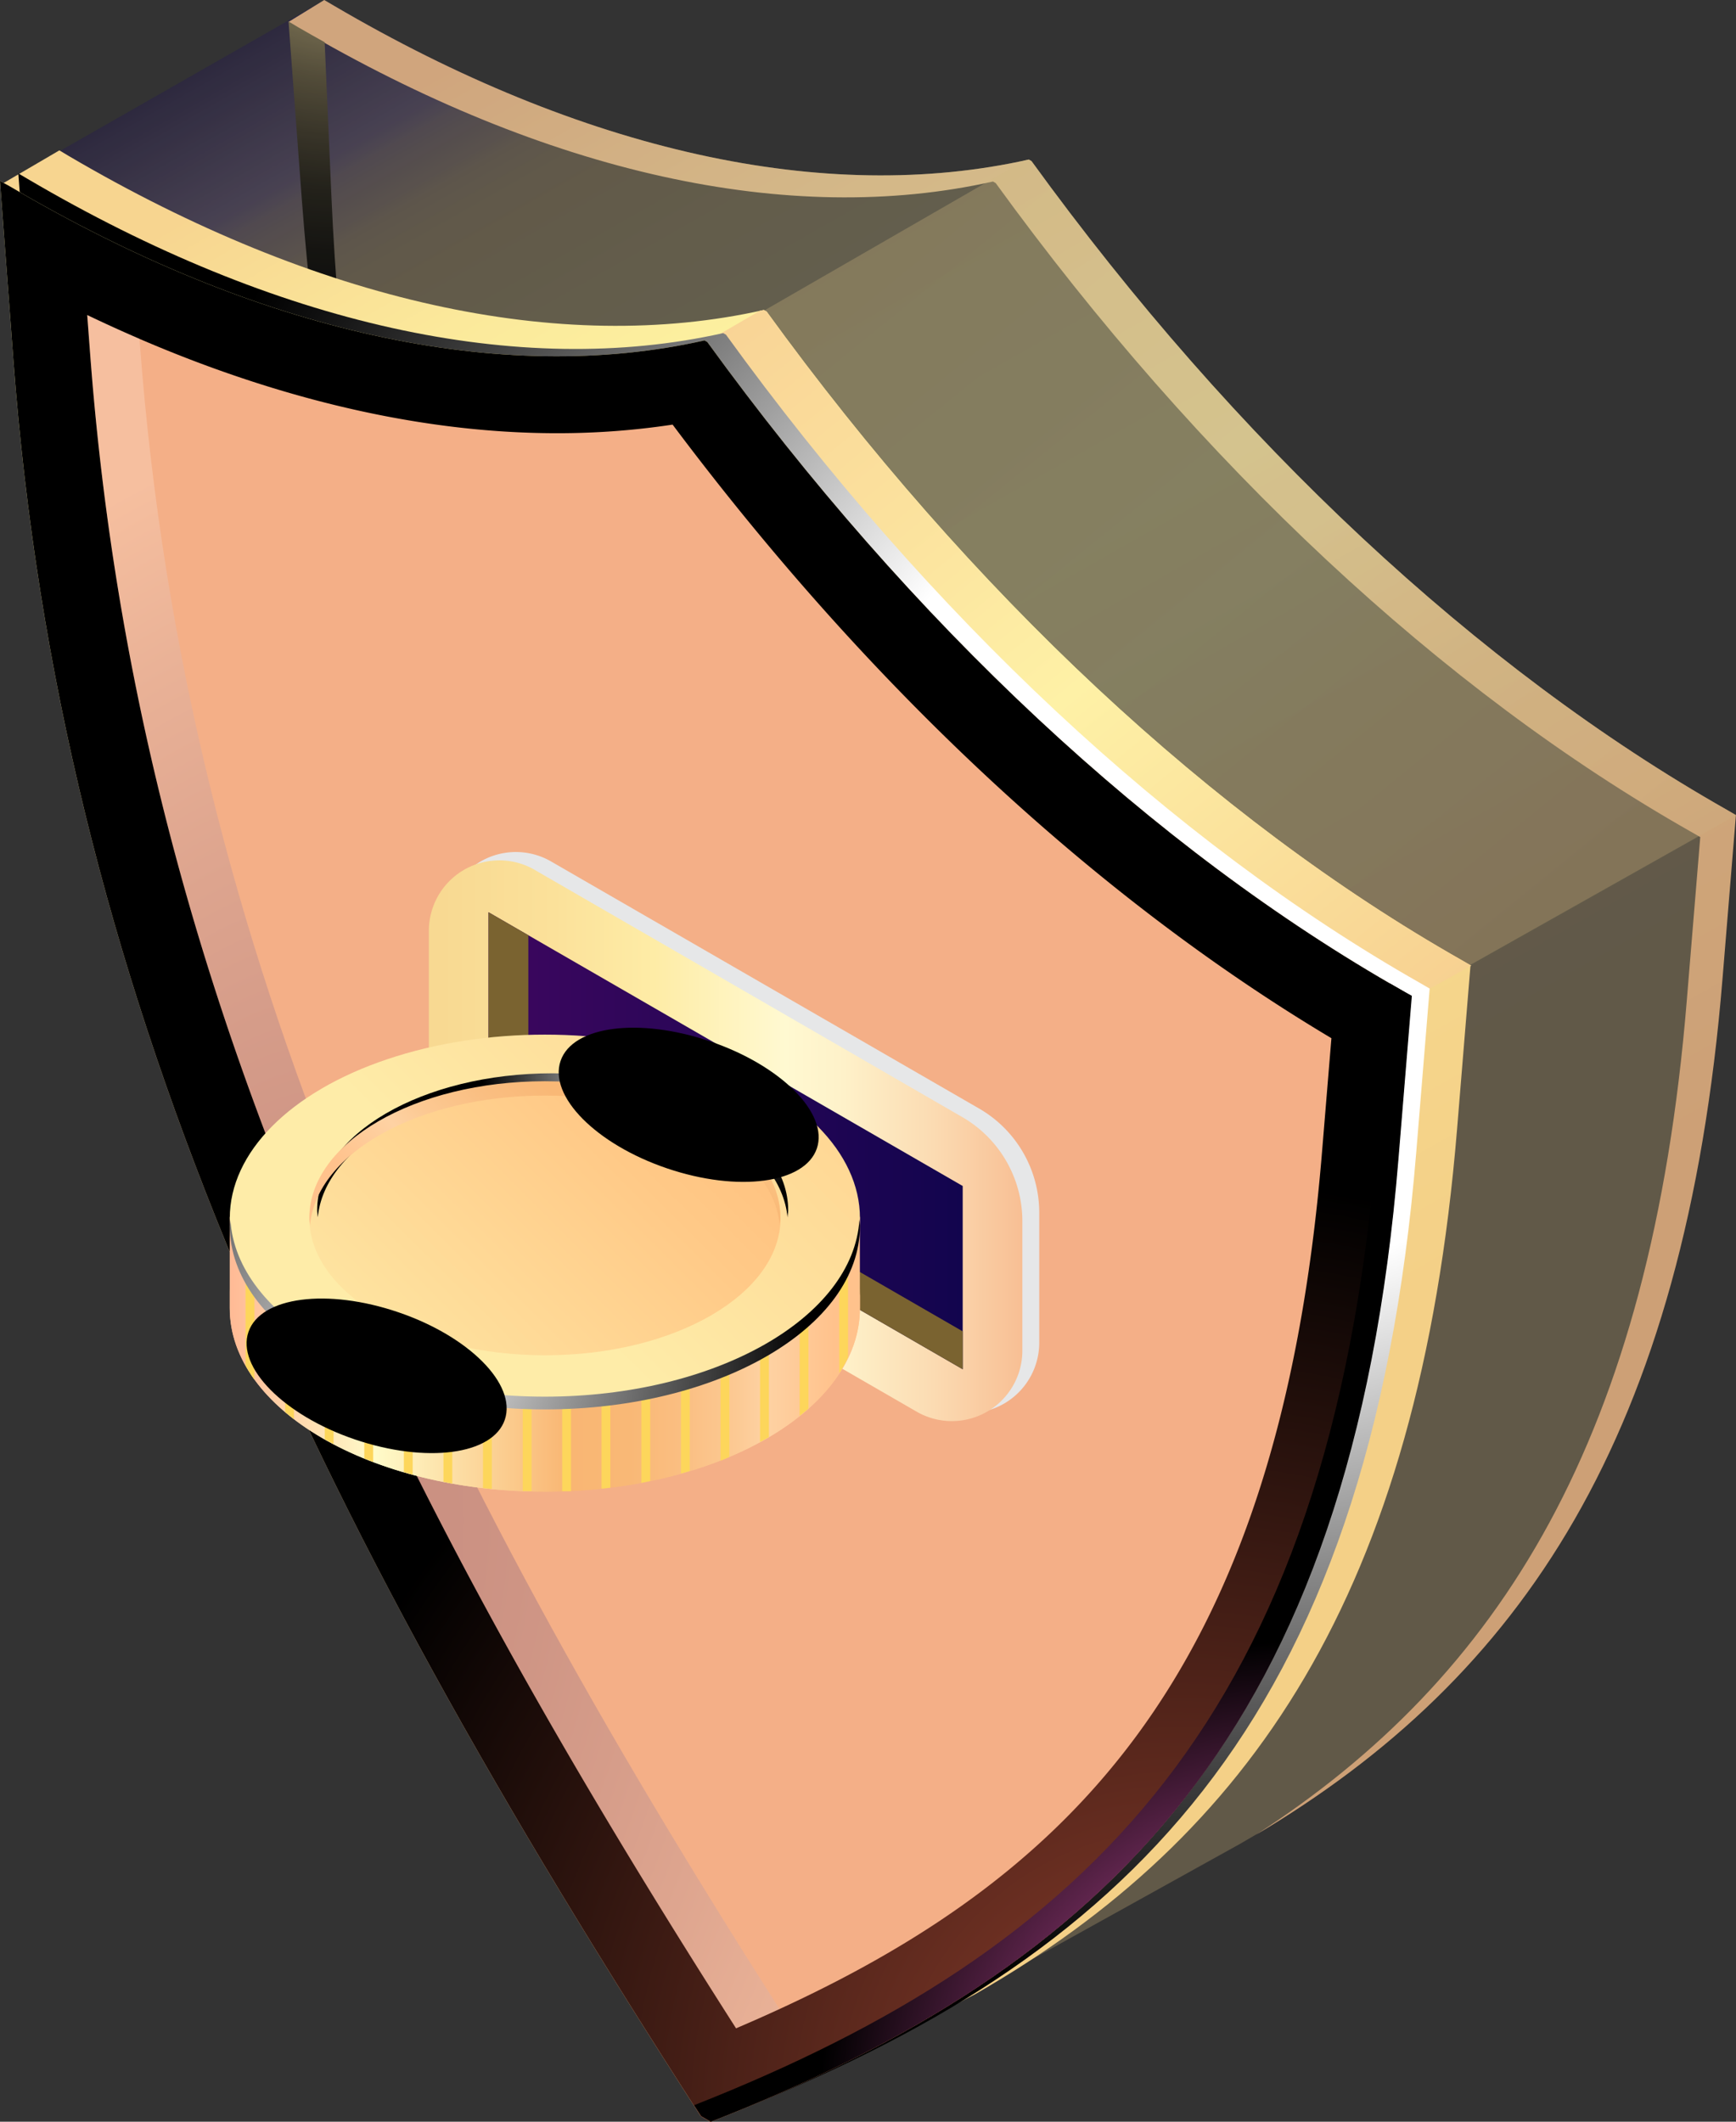
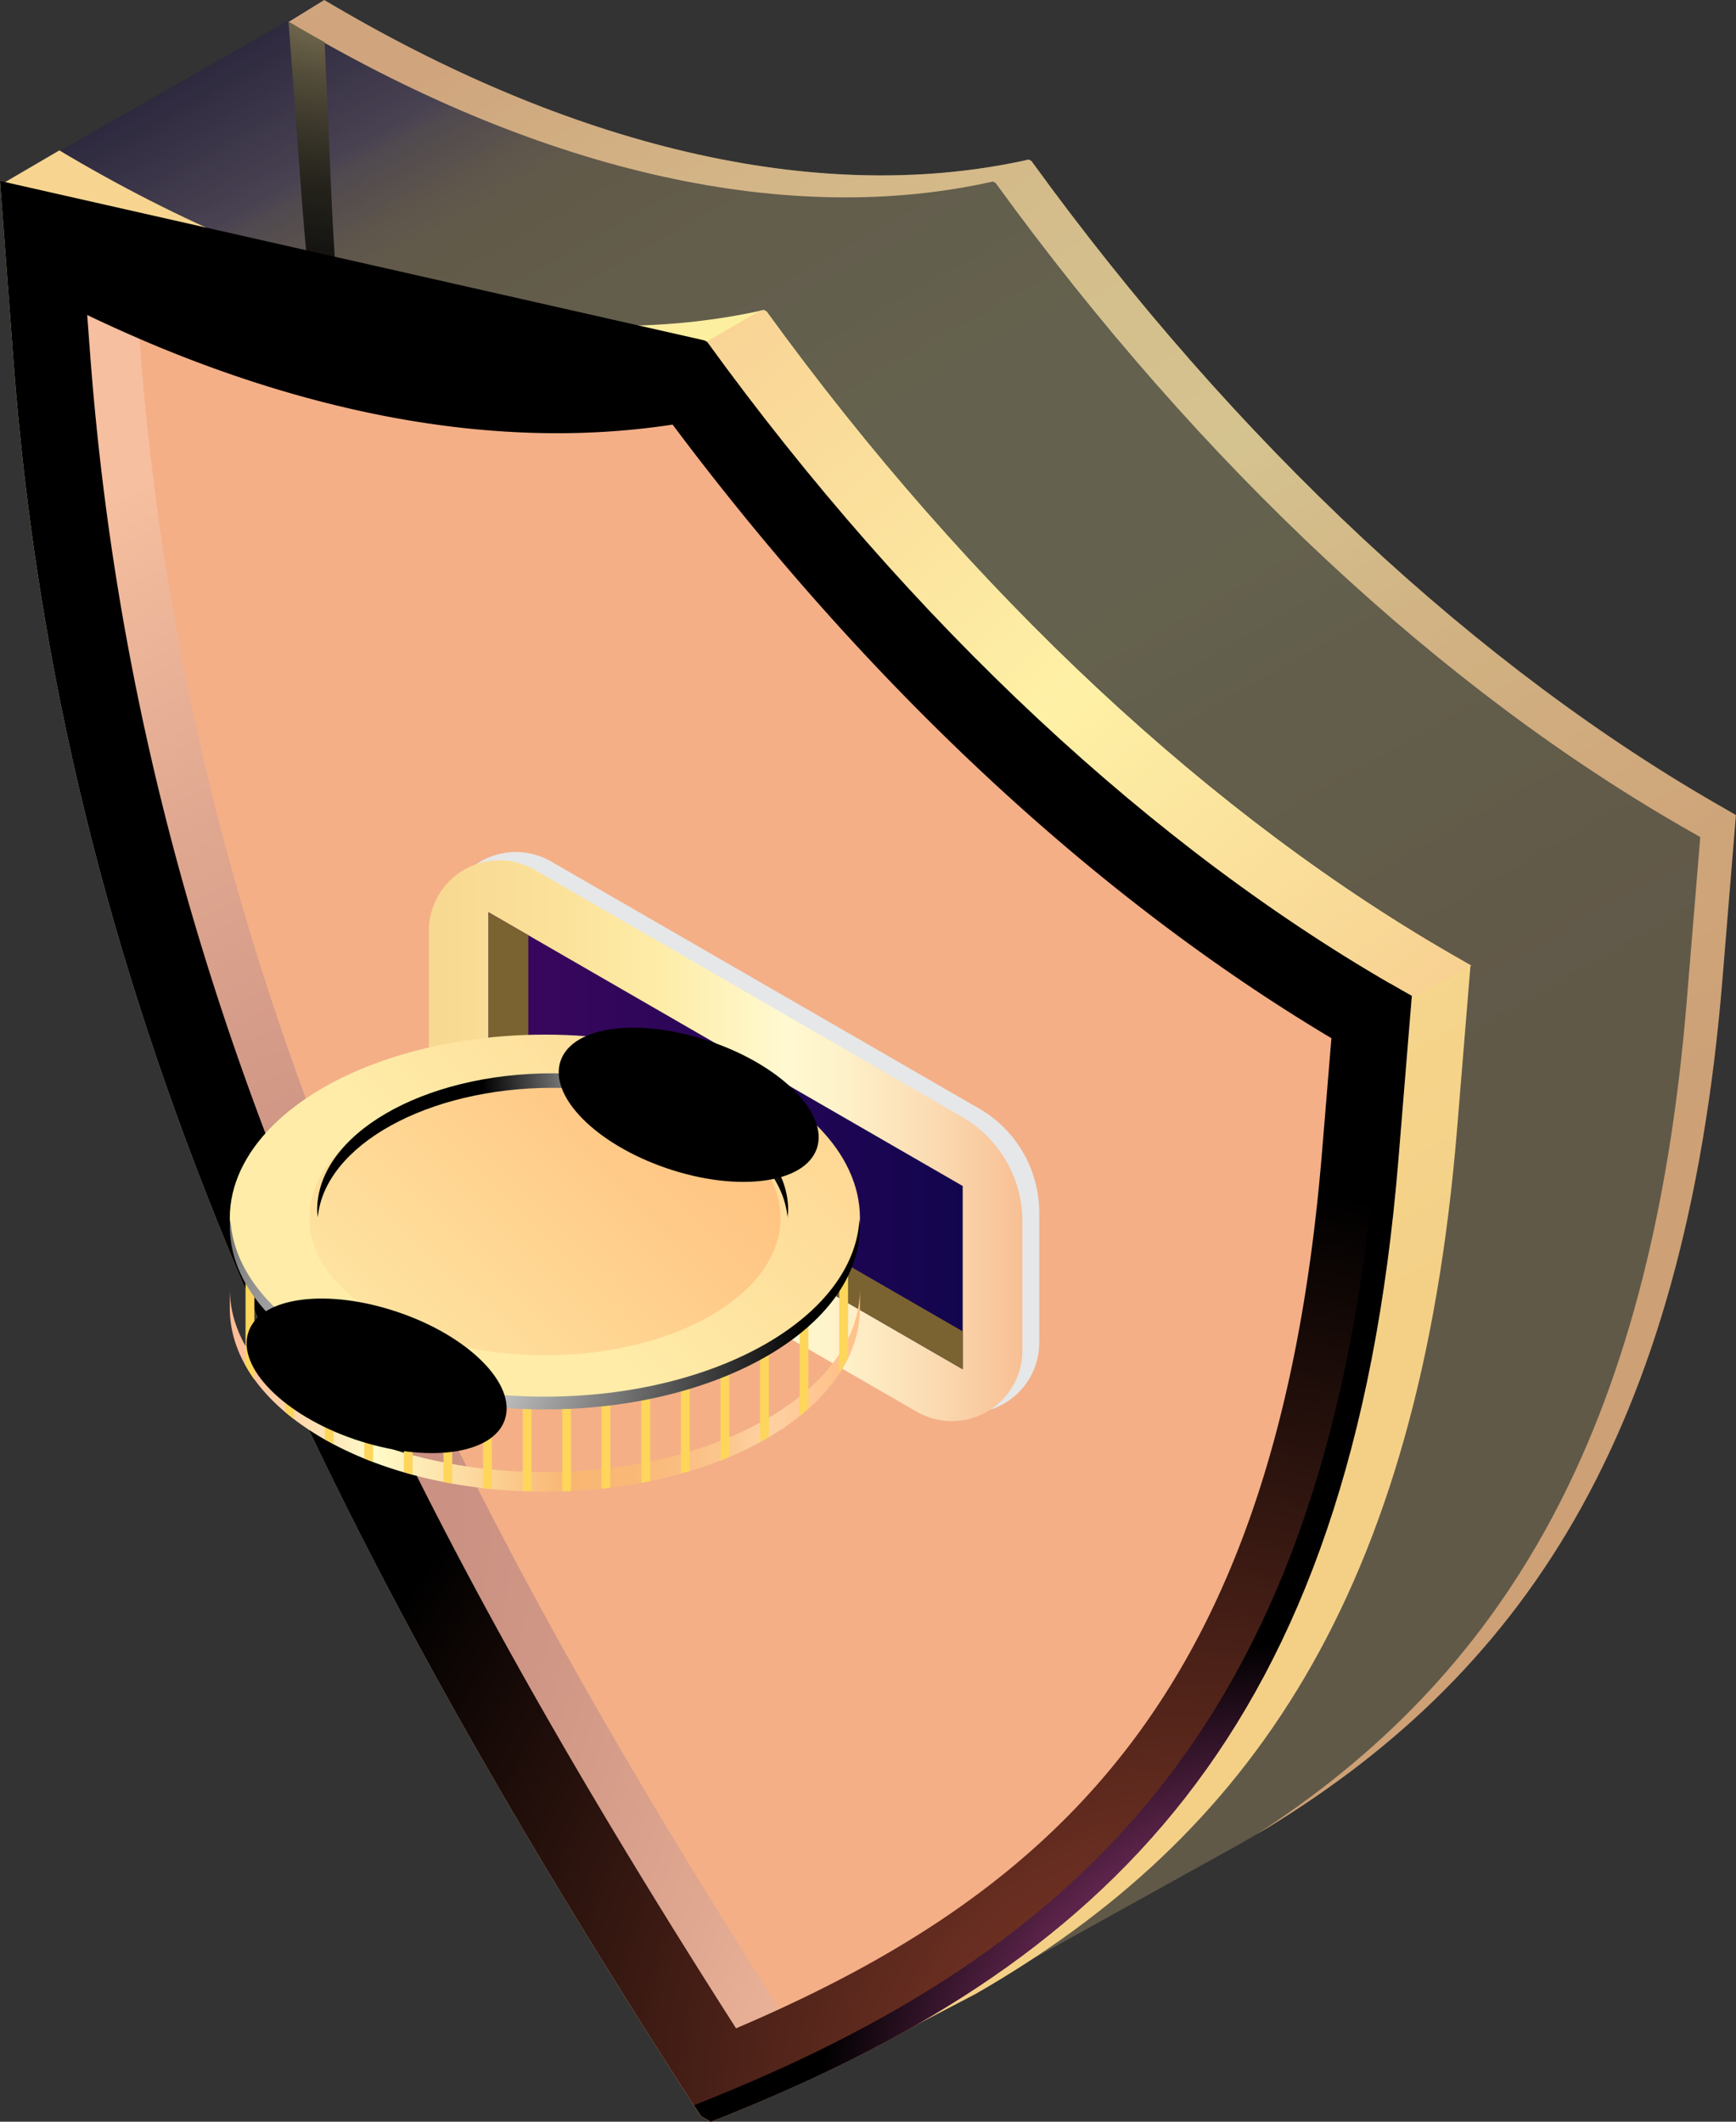
<svg xmlns="http://www.w3.org/2000/svg" xmlns:xlink="http://www.w3.org/1999/xlink" width="242.43" height="296.31" viewBox="0 0 242.43 296.31">
  <rect x="0" y="0" width="242.43" height="296.31" fill="#333333" stroke="none" />
  <defs>
    <style>.cls-1{isolation:isolate;}.cls-2{opacity:0.8;}.cls-3,.cls-5{opacity:0.3;}.cls-3{fill:url(#linear-gradient);}.cls-4{fill:url(#linear-gradient-2);}.cls-5{fill:url(#linear-gradient-3);}.cls-26,.cls-28,.cls-6,.cls-9{mix-blend-mode:screen;}.cls-6{fill:url(#radial-gradient);}.cls-7{fill:url(#linear-gradient-4);}.cls-8{fill:url(#linear-gradient-5);}.cls-9{fill:url(#radial-gradient-2);}.cls-10{fill:url(#linear-gradient-6);}.cls-11,.cls-12,.cls-30,.cls-31{mix-blend-mode:color-dodge;}.cls-11{fill:url(#radial-gradient-3);}.cls-12{fill:url(#radial-gradient-4);}.cls-13{fill:#f4af87;}.cls-14,.cls-15,.cls-18,.cls-20,.cls-29{mix-blend-mode:multiply;}.cls-14{opacity:0.2;fill:url(#radial-gradient-5);}.cls-15{fill:#e6e7e8;}.cls-16{fill:url(#linear-gradient-7);}.cls-17{fill:url(#linear-gradient-8);}.cls-18{fill:#7a6330;}.cls-19{fill:url(#linear-gradient-9);}.cls-21{fill:url(#linear-gradient-10);}.cls-22{fill:url(#linear-gradient-11);}.cls-23{fill:url(#linear-gradient-12);}.cls-24{fill:#fdd65b;}.cls-25{fill:url(#linear-gradient-13);}.cls-26{fill:url(#radial-gradient-6);}.cls-27{fill:url(#linear-gradient-14);}.cls-28{fill:url(#radial-gradient-7);}.cls-29{fill:url(#linear-gradient-15);}.cls-30{fill:url(#radial-gradient-8);}.cls-31{fill:url(#radial-gradient-9);}</style>
    <linearGradient id="linear-gradient" x1="60.33" y1="-9.18" x2="202.68" y2="241.37" gradientUnits="userSpaceOnUse">
      <stop offset="0" stop-color="#18065f" />
      <stop offset="0.07" stop-color="#8a6eb3" />
      <stop offset="0.08" stop-color="#ae90a7" />
      <stop offset="0.1" stop-color="#ceae9d" />
      <stop offset="0.11" stop-color="#e5c496" />
      <stop offset="0.13" stop-color="#f2d192" />
      <stop offset="0.14" stop-color="#f7d590" />
      <stop offset="0.22" stop-color="#fae59a" />
      <stop offset="0.32" stop-color="#fdf2a3" />
      <stop offset="0.41" stop-color="#fef7a6" />
      <stop offset="0.55" stop-color="#f9e296" />
      <stop offset="0.69" stop-color="#f5d38b" />
      <stop offset="0.81" stop-color="#f4ce87" />
    </linearGradient>
    <linearGradient id="linear-gradient-2" x1="89.21" y1="-25.58" x2="231.53" y2="224.93" gradientUnits="userSpaceOnUse">
      <stop offset="0.06" stop-color="#f7c290" />
      <stop offset="0.17" stop-color="#fbd59b" />
      <stop offset="0.3" stop-color="#fde2a3" />
      <stop offset="0.41" stop-color="#fee7a6" />
      <stop offset="0.55" stop-color="#f9d095" />
      <stop offset="0.69" stop-color="#f5c18b" />
      <stop offset="0.81" stop-color="#f4bc87" />
    </linearGradient>
    <linearGradient id="linear-gradient-3" x1="67.84" y1="1.43" x2="213.64" y2="181" gradientUnits="userSpaceOnUse">
      <stop offset="0.01" stop-color="#f7d590" />
      <stop offset="0.25" stop-color="#f9db96" />
      <stop offset="0.56" stop-color="#feeca6" />
      <stop offset="1" stop-color="#f4c187" />
    </linearGradient>
    <radialGradient id="radial-gradient" cx="47.81" cy="-13.9" r="67" gradientUnits="userSpaceOnUse">
      <stop offset="0" stop-color="#ffe9a7" />
      <stop offset="0.04" stop-color="#e9d598" />
      <stop offset="0.15" stop-color="#b3a375" />
      <stop offset="0.26" stop-color="#837856" />
      <stop offset="0.37" stop-color="#5b533b" />
      <stop offset="0.49" stop-color="#3a3526" />
      <stop offset="0.6" stop-color="#201e15" />
      <stop offset="0.73" stop-color="#0e0d09" />
      <stop offset="0.85" stop-color="#030302" />
      <stop offset="1" />
    </radialGradient>
    <linearGradient id="linear-gradient-4" x1="41.84" y1="1.32" x2="184.18" y2="251.87" gradientUnits="userSpaceOnUse">
      <stop offset="0.06" stop-color="#f7d590" />
      <stop offset="0.17" stop-color="#fbe99b" />
      <stop offset="0.3" stop-color="#fdf6a3" />
      <stop offset="0.41" stop-color="#fefba6" />
      <stop offset="0.55" stop-color="#f9e495" />
      <stop offset="0.69" stop-color="#f5d58b" />
      <stop offset="0.81" stop-color="#f4d087" />
    </linearGradient>
    <linearGradient id="linear-gradient-5" x1="52.9" y1="16.32" x2="191.94" y2="187.56" gradientUnits="userSpaceOnUse">
      <stop offset="0.01" stop-color="#f7c990" />
      <stop offset="0.18" stop-color="#f8cf93" />
      <stop offset="0.4" stop-color="#fbe19d" />
      <stop offset="0.56" stop-color="#fef1a6" />
      <stop offset="0.56" stop-color="#fef1a6" />
      <stop offset="1" stop-color="#f4c187" />
    </linearGradient>
    <radialGradient id="radial-gradient-2" cx="173.83" cy="120.37" r="159.35" gradientUnits="userSpaceOnUse">
      <stop offset="0.36" stop-color="#fff" />
      <stop offset="0.43" stop-color="#e1e1e1" />
      <stop offset="0.64" stop-color="#828282" />
      <stop offset="0.81" stop-color="#3c3c3c" />
      <stop offset="0.94" stop-color="#111" />
      <stop offset="1" />
    </radialGradient>
    <linearGradient id="linear-gradient-6" x1="59.05" y1="31.88" x2="185.67" y2="317.34" gradientUnits="userSpaceOnUse">
      <stop offset="0" stop-color="#fff3a7" />
      <stop offset="0.11" stop-color="#fde8a0" />
      <stop offset="0.41" stop-color="#f8d092" />
      <stop offset="0.69" stop-color="#f5c18a" />
      <stop offset="0.92" stop-color="#f4bc87" />
    </linearGradient>
    <radialGradient id="radial-gradient-3" cx="164.83" cy="295.28" r="130.56" gradientUnits="userSpaceOnUse">
      <stop offset="0" stop-color="#92402e" />
      <stop offset="1" />
    </radialGradient>
    <radialGradient id="radial-gradient-4" cx="180.72" cy="295.71" r="66.37" gradientUnits="userSpaceOnUse">
      <stop offset="0" stop-color="#ff63ce" />
      <stop offset="1" />
    </radialGradient>
    <radialGradient id="radial-gradient-5" cx="46.32" cy="-5397.21" r="91.23" gradientTransform="translate(0 9171.73) scale(1 1.66)" gradientUnits="userSpaceOnUse">
      <stop offset="0.14" stop-color="#25166d" />
      <stop offset="0.22" stop-color="#2c1d72" />
      <stop offset="0.34" stop-color="#3e317e" />
      <stop offset="0.48" stop-color="#5d5293" />
      <stop offset="0.64" stop-color="#887faf" />
      <stop offset="0.82" stop-color="#bebad4" />
      <stop offset="1" stop-color="#fff" />
    </radialGradient>
    <linearGradient id="linear-gradient-7" x1="59.89" y1="159.31" x2="142.77" y2="159.31" gradientUnits="userSpaceOnUse">
      <stop offset="0.02" stop-color="#f8d992" />
      <stop offset="0.21" stop-color="#fbe19a" />
      <stop offset="0.38" stop-color="#feeca6" />
      <stop offset="0.6" stop-color="#fff9d1" />
      <stop offset="0.7" stop-color="#fef1c9" />
      <stop offset="0.85" stop-color="#fbdbb2" />
      <stop offset="1" stop-color="#f8bf94" />
    </linearGradient>
    <linearGradient id="linear-gradient-8" x1="68.22" y1="159.31" x2="134.44" y2="159.31" gradientUnits="userSpaceOnUse">
      <stop offset="0" stop-color="#3d065f" />
      <stop offset="1" stop-color="#12054e" />
      <stop offset="1" stop-color="#10054d" />
    </linearGradient>
    <linearGradient id="linear-gradient-9" x1="32.51" y1="189.13" x2="119.11" y2="189.13" gradientUnits="userSpaceOnUse">
      <stop offset="0" stop-color="#ffbb96" />
      <stop offset="0.23" stop-color="#fffbc9" />
      <stop offset="0.54" stop-color="#f9b673" />
      <stop offset="0.64" stop-color="#f9b876" />
      <stop offset="0.72" stop-color="#fabe81" />
      <stop offset="0.81" stop-color="#fcc993" />
      <stop offset="0.86" stop-color="#fed2a3" />
      <stop offset="0.97" stop-color="#ffc28c" />
    </linearGradient>
    <linearGradient id="linear-gradient-10" x1="32.09" y1="180.88" x2="32.11" y2="180.88" xlink:href="#linear-gradient-9" />
    <linearGradient id="linear-gradient-11" x1="32.51" y1="194.14" x2="119.11" y2="194.14" xlink:href="#linear-gradient-9" />
    <linearGradient id="linear-gradient-12" x1="120.07" y1="180.88" x2="120.08" y2="180.88" xlink:href="#linear-gradient-9" />
    <linearGradient id="linear-gradient-13" x1="157.38" y1="88.3" x2="71.32" y2="174.91" gradientUnits="userSpaceOnUse">
      <stop offset="0.04" stop-color="#ffba78" />
      <stop offset="0.4" stop-color="#ffc987" />
      <stop offset="1" stop-color="#feeca8" />
    </linearGradient>
    <radialGradient id="radial-gradient-6" cx="57.18" cy="188.96" r="55.3" gradientUnits="userSpaceOnUse">
      <stop offset="0" stop-color="#fff" />
      <stop offset="1" />
    </radialGradient>
    <linearGradient id="linear-gradient-14" x1="111.44" y1="134.53" x2="47.11" y2="199.27" xlink:href="#linear-gradient-13" />
    <radialGradient id="radial-gradient-7" cx="91.57" cy="149.13" r="24.33" xlink:href="#radial-gradient-6" />
    <linearGradient id="linear-gradient-15" x1="123.28" y1="120.51" x2="62.57" y2="181.61" xlink:href="#linear-gradient-9" />
    <radialGradient id="radial-gradient-8" cx="-21161.15" cy="-7433.37" r="62.44" gradientTransform="matrix(0.05, -0.14, 0.29, 0.1, 3205.08, -2087.26)" gradientUnits="userSpaceOnUse">
      <stop offset="0" stop-color="#f49587" />
      <stop offset="0.12" stop-color="#bd7368" />
      <stop offset="0.24" stop-color="#8b554d" />
      <stop offset="0.36" stop-color="#603b35" />
      <stop offset="0.48" stop-color="#3e2622" />
      <stop offset="0.61" stop-color="#231513" />
      <stop offset="0.74" stop-color="#0f0908" />
      <stop offset="0.86" stop-color="#040202" />
      <stop offset="1" />
    </radialGradient>
    <radialGradient id="radial-gradient-9" cx="-20828.8" cy="-7337.33" r="62.44" xlink:href="#radial-gradient-8" />
  </defs>
  <g class="cls-1">
    <g id="Layer_2" data-name="Layer 2">
      <g id="_2nd_Fold" data-name="2nd Fold">
        <g class="cls-2">
          <path class="cls-3" d="M241.11,113.07c-34.7-19.68-68.63-51.35-97.06-90.57l-.38-.22C115.23,28.67,81.31,21.16,46.61.78L45.28,0,.3,25.69l21,13.85c6.59,87.82,40.87,159.92,96,245.28l1.34.78c9.91-3.89-5.11,5.08,3.42.27.37-.21,50.81-28.19,51.17-28.4,38.27-22,61.9-55.65,67.25-120.82l1.87-22.82Z" />
          <path class="cls-4" d="M241.11,113.07c-34.7-19.68-68.63-51.35-97.06-90.57l-.38-.22C115.23,28.67,81.31,21.16,46.61.78L45.28,0l-5,3.07,1.33.78c34.7,20.38,68.62,27.89,97.06,21.5l.38.22c28.44,39.22,62.36,70.89,97.06,90.57l1.33.76-1.88,22.81c-5,61.11-26.1,94.54-60.24,116.57,37.07-22,60-55.61,65.23-119.63l1.87-22.82Z" />
-           <path class="cls-5" d="M241.11,113.07c-34.7-19.68-68.63-51.35-97.06-90.57l-.38-.22-.57.11L46.66,78l143,65.58,52.8-29.74Z" />
          <path class="cls-6" d="M46.28,27.38,45.34,5.9c-1.24-.7-2.48-1.38-3.73-2.11L40.29,3l1.87,25c3.42,45.56,14.3,86.88,31.67,128C57.82,114.45,48.27,72.9,46.28,27.38Z" />
        </g>
        <path class="cls-7" d="M204.11,134.08c-34.7-19.68-68.62-51.35-97.05-90.57l-.39-.22c-28.43,6.39-62.36-1.12-97.06-21.5L8.29,21l-8,4.68,21,13.85c6.59,87.82,40.87,159.92,96,245.28l1.34.78c9.91-3.89-5.11,5.08,3.42.27.37-.21,13.81-7.18,14.18-7.39,38.26-22,61.9-55.65,67.25-120.82l1.87-22.82Z" />
        <path class="cls-8" d="M204.11,134.08c-34.7-19.68-68.62-51.35-97.05-90.57l-.39-.22-.56.11L46.66,78l143,65.58,15.81-8.73Z" />
-         <path class="cls-9" d="M198.38,137.32c-34.7-19.69-68.62-51.35-97-90.58l-.39-.22C72.51,52.91,38.58,45.4,3.88,25l-1.32-.78,1.87,25c6.59,87.82,40.86,159.92,96,245.28l1.35.77c55.16-21.65,89.44-54.17,96-134.39l1.87-22.82Z" />
        <path class="cls-10" d="M195.83,138.34C161.13,118.66,127.2,87,98.77,47.76l-.39-.22C70,53.94,36,46.43,1.33,26L0,25.27l1.87,25c6.59,87.82,40.87,159.92,96,245.28l1.35.78c55.17-21.66,89.44-54.18,96-134.4l1.87-22.82Z" />
-         <path class="cls-11" d="M195.83,138.34C161.13,118.66,127.2,87,98.77,47.76l-.39-.22C70,53.94,36,46.43,1.33,26L0,25.27l1.87,25c6.59,87.82,40.87,159.92,96,245.28l1.35.78c55.17-21.66,89.44-54.18,96-134.4l1.87-22.82Z" />
+         <path class="cls-11" d="M195.83,138.34C161.13,118.66,127.2,87,98.77,47.76l-.39-.22L0,25.27l1.87,25c6.59,87.82,40.87,159.92,96,245.28l1.35.78c55.17-21.66,89.44-54.18,96-134.4l1.87-22.82Z" />
        <path class="cls-12" d="M195.83,138.34l-1.74-1-1.86,22.61C185.68,239.78,151.67,272.37,96.94,294l1,1.51,1.35.78c55.17-21.66,89.44-54.18,96-134.4l1.87-22.82Z" />
        <path class="cls-13" d="M102.79,283.26c-49.6-77.61-83.74-147.67-90.2-233.81L12.18,44c22.62,10.84,45,16.5,65.59,16.5a107.27,107.27,0,0,0,16.16-1.2c27.37,36.53,59,66,92,85.69l-1.32,16C178.52,234.77,148.9,263.6,102.79,283.26Z" />
        <path class="cls-14" d="M19.54,48.15l-.07-.84Q15.83,45.74,12.18,44l.41,5.45c6.46,86.14,40.6,156.2,90.2,233.81q3.08-1.32,6.06-2.7C59.74,203.52,26,133.77,19.54,48.15Z" />
        <path class="cls-15" d="M62.2,147v-18.1A9.84,9.84,0,0,1,77,120.33l59.73,34.48a16.8,16.8,0,0,1,8.4,14.55v18.1A9.84,9.84,0,0,1,130.33,196L70.6,161.5A16.8,16.8,0,0,1,62.2,147Z" />
        <path class="cls-16" d="M59.89,148.11V130a9.84,9.84,0,0,1,14.76-8.53L134.37,156a16.78,16.78,0,0,1,8.4,14.54v18.11A9.84,9.84,0,0,1,128,197.14L68.29,162.65A16.78,16.78,0,0,1,59.89,148.11Z" />
        <polygon class="cls-17" points="68.22 152.99 134.44 191.22 134.44 165.63 68.22 127.4 68.22 152.99" />
        <polygon class="cls-18" points="73.78 150.91 73.78 130.61 68.22 127.4 68.22 152.99 134.44 191.22 134.44 185.93 73.78 150.91" />
-         <path class="cls-19" d="M120.08,169.94h-88v12.41h0c0,.12,0,.24,0,.35,0,14.15,19.7,25.62,44,25.62s44-11.47,44-25.62c0-.11,0-.23,0-.35h0Z" />
        <g class="cls-20">
-           <path class="cls-21" d="M32.09,180.71v.35c0-.12,0-.24,0-.35Z" />
          <path class="cls-22" d="M76.09,205.58c-24.3,0-44-11.47-44-25.62v2.39h0c0,.12,0,.24,0,.35,0,14.15,19.7,25.62,44,25.62s44-11.47,44-25.62c0-.11,0-.23,0-.35h0V180C120.08,194.11,100.38,205.58,76.09,205.58Z" />
          <path class="cls-23" d="M120.08,181.06v-.35h0C120.07,180.82,120.08,180.94,120.08,181.06Z" />
        </g>
        <g class="cls-20">
          <path class="cls-24" d="M89.56,207.09l1.24-.26V174.29H89.56Z" />
          <path class="cls-24" d="M95.09,205.78l1.23-.34V174.29H95.09Z" />
          <path class="cls-24" d="M100.62,204c.42-.16.82-.35,1.23-.53V174.29h-1.23Z" />
          <path class="cls-24" d="M84,207.88c.41,0,.82-.07,1.23-.12V174.29H84Z" />
          <path class="cls-24" d="M111.67,197.73c.42-.34.84-.67,1.23-1V174.29h-1.23Z" />
          <path class="cls-24" d="M117.2,191.76a18.91,18.91,0,0,0,1.23-2.18V174.29H117.2Z" />
          <path class="cls-24" d="M106.14,201.38c.42-.23.84-.44,1.24-.68V174.29h-1.24Z" />
          <path class="cls-24" d="M78.51,208.25c.41,0,.82,0,1.23,0V174.29H78.51Z" />
          <path class="cls-24" d="M73,208.23l1.23,0v-34H73Z" />
          <path class="cls-24" d="M61.93,206.94l1.23.26V174.29H61.93Z" />
          <path class="cls-24" d="M67.45,207.82c.41.05.83.07,1.24.11V174.29H67.45Z" />
          <path class="cls-24" d="M56.4,205.59l1.23.35V174.29H56.4Z" />
          <path class="cls-24" d="M34.29,190.68a20.68,20.68,0,0,0,1.24,2V174.29H34.29Z" />
          <path class="cls-24" d="M39.82,197.2c.39.32.82.64,1.23,1V174.29H39.82Z" />
          <path class="cls-24" d="M50.87,203.68l1.24.49V174.29H50.87Z" />
          <path class="cls-24" d="M45.35,201c.39.23.82.44,1.23.66V174.29H45.35Z" />
        </g>
        <ellipse class="cls-25" cx="76.09" cy="170.11" rx="44" ry="25.62" />
        <path class="cls-26" d="M76.09,195.05c-23.79,0-43.11-11-43.92-24.73,0,.3-.08.59-.08.89,0,14.15,19.7,25.62,44,25.62s44-11.47,44-25.62c0-.3-.06-.59-.07-.89C119.19,184.05,99.87,195.05,76.09,195.05Z" />
        <path class="cls-27" d="M109,170.11c0,10.58-14.72,19.16-32.88,19.16S43.2,180.69,43.2,170.11,57.92,151,76.09,151,109,159.54,109,170.11Z" />
        <path class="cls-28" d="M77.18,151.92c17.57,0,31.88,8,32.8,18.12,0-.34.09-.68.09-1,0-10.58-14.72-19.15-32.89-19.15S44.29,158.44,44.29,169c0,.34.06.68.09,1C45.31,160,59.61,151.92,77.18,151.92Z" />
-         <path class="cls-29" d="M76.09,153c17.56,0,31.87,8,32.8,18.12,0-.34.08-.68.08-1C109,159.54,94.25,151,76.09,151S43.2,159.54,43.2,170.11c0,.35.06.69.09,1C44.21,161,58.52,153,76.09,153Z" />
        <path class="cls-30" d="M55.62,183.26c9.88,3.36,16.54,10.06,14.88,15s-11,6.13-20.92,2.77S33,190.92,34.7,186,45.73,179.89,55.62,183.26Z" />
        <path class="cls-31" d="M99.19,145.44c9.89,3.36,16.55,10.06,14.88,14.95s-11,6.14-20.91,2.78-16.55-10.07-14.88-15S89.31,142.07,99.19,145.44Z" />
      </g>
    </g>
  </g>
</svg>